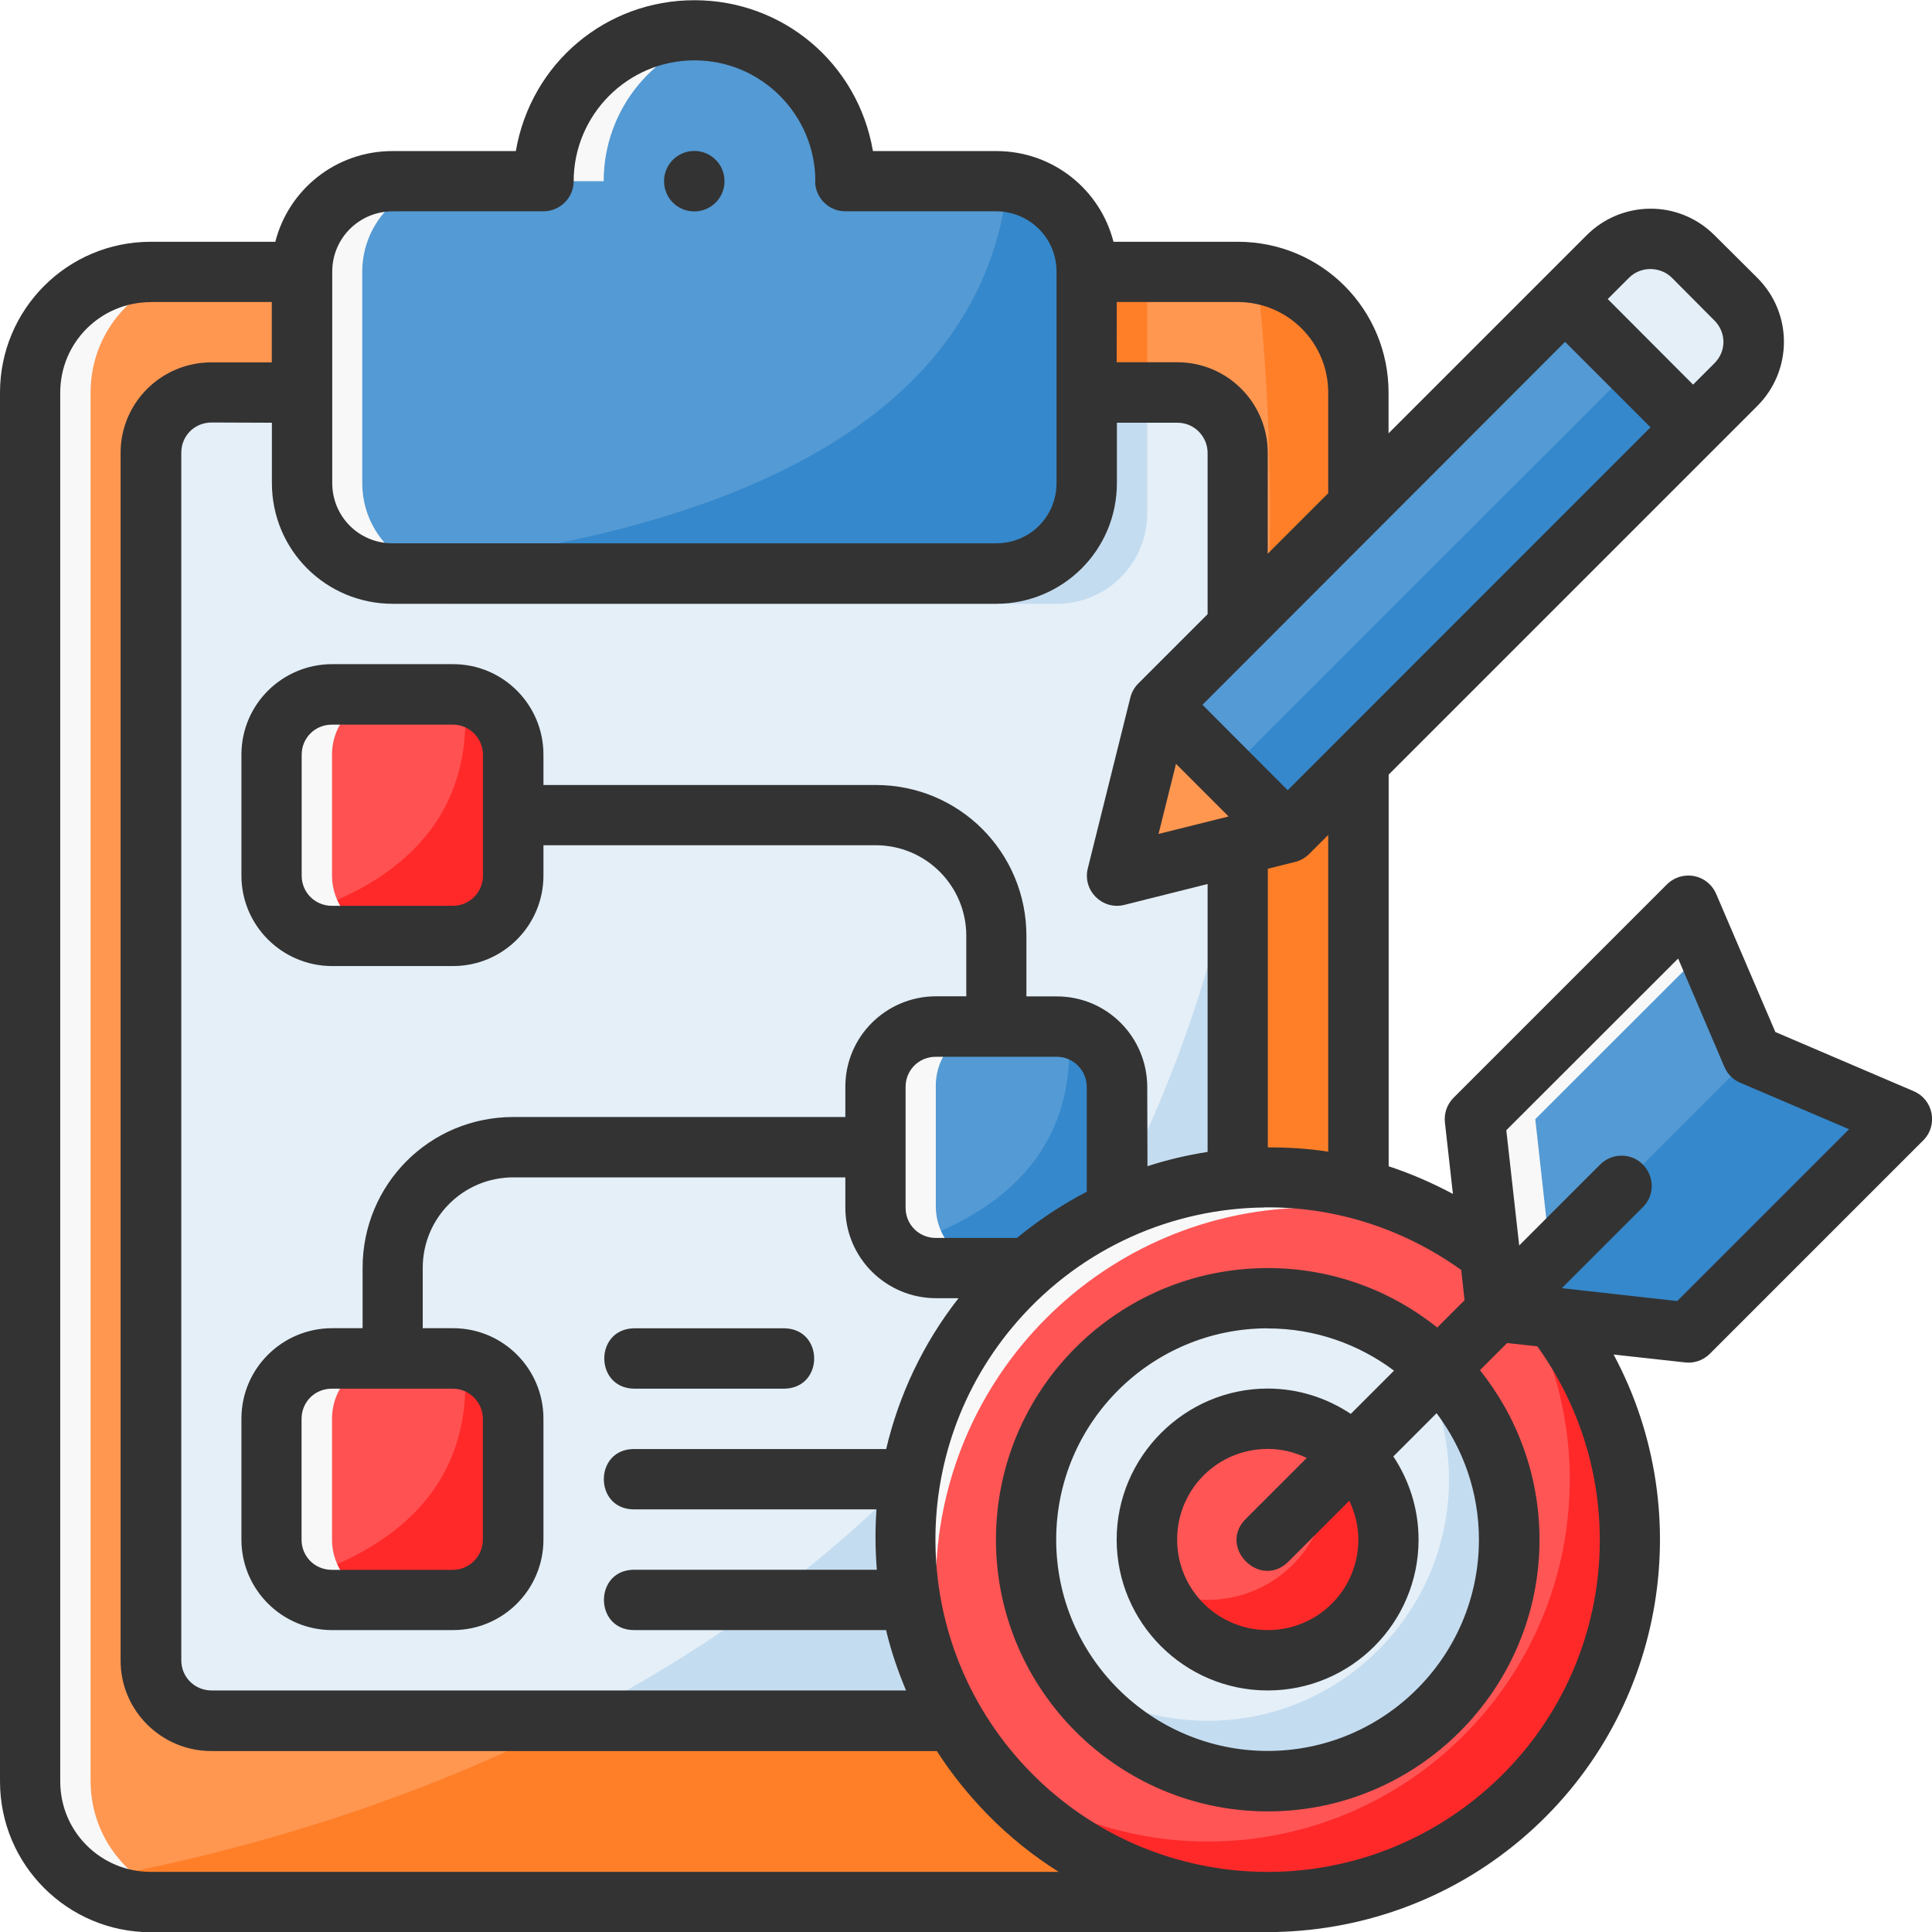
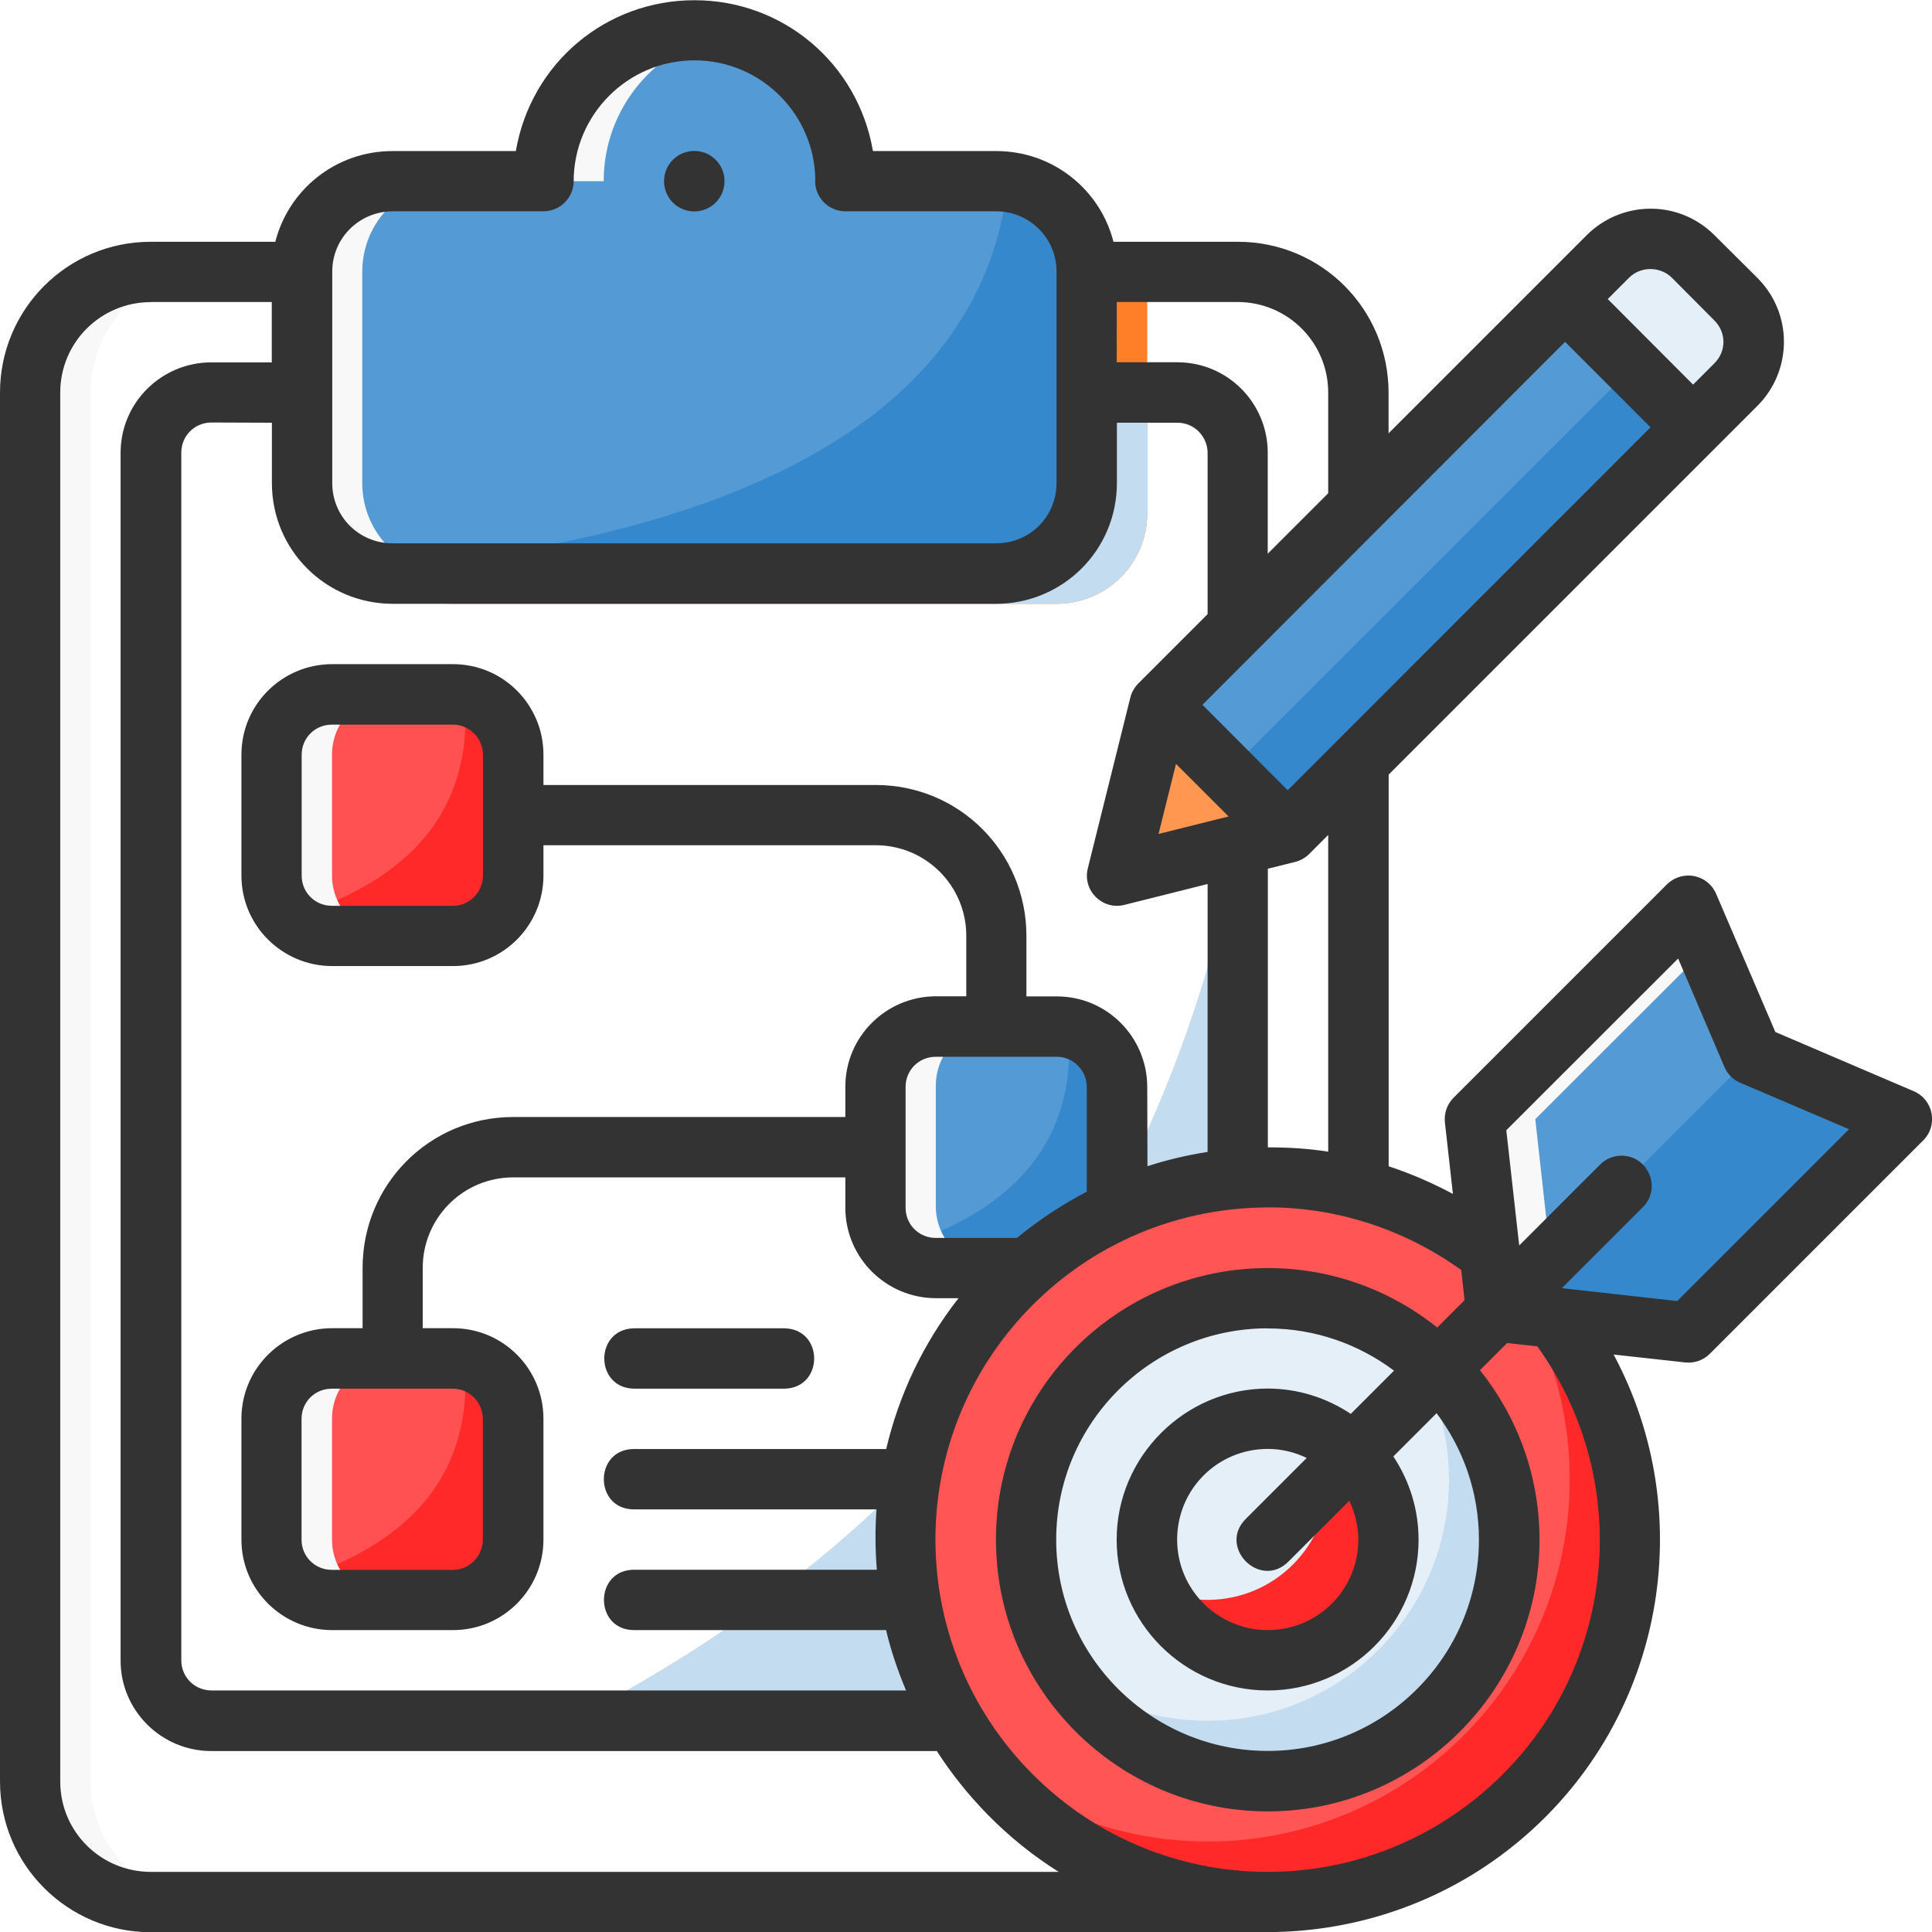
<svg xmlns="http://www.w3.org/2000/svg" id="svg8" height="512" viewBox="0 0 16.933 16.933" width="512">
  <g id="layer1">
    <path id="path8550" d="m12.927 9.808.187 1.684 1.684.187 1.871-1.871-1.31-.561-.561-1.31z" fill="#549ad4" />
    <path id="path8558" d="m14.798 7.938-1.871 1.871.187 1.684 1.684.187.053-.053-1.208-.134-.187-1.684 1.501-1.5z" fill="#f8f8f8" />
    <path id="path8554" d="m13.114 11.492 1.684.187 1.871-1.871-1.31-.561z" fill="#3588cb" />
-     <path id="path8432" d="m1.323 2.381c-.586 0-1.058.472-1.058 1.058v12.171c0 .586.472 1.058 1.058 1.058h9.525c.586 0 1.058-.472 1.058-1.058v-12.171c0-.586-.472-1.058-1.058-1.058z" fill="#ff9751" />
    <path id="path8493" d="m3.223 2.381c-.029.083-.048.171-.048.265v1.852c0 .44.354.794.794.794h5.292c.44 0 .794-.354.794-.794v-1.852c0-.093-.019-.181-.048-.265z" fill="#ff7f29" />
-     <path id="path8442" d="m11.017 2.398c1.16 10.903-6.852 13.483-10.291 14.087.17.116.375.184.597.184h9.525c.586 0 1.058-.472 1.058-1.058v-12.171c0-.528-.384-.961-.889-1.042z" fill="#ff7f29" />
-     <path id="path8447" d="m1.887 3.44c-.312 0-.564.252-.564.564v10.549c0 .312.252.564.564.564h8.397c.312 0 .564-.252.564-.564v-10.549c0-.312-.252-.564-.564-.564z" fill="#e4eff8" />
    <path id="path8503" d="m10.164 6.176 3.929-3.929c.207-.207.541-.207.748 0l.374.374c.207.207.207.541 0 .748l-3.929 3.929-1.497.374z" fill="#549ad4" />
    <path id="path8452" d="m10.848 7.408c-.833 4.149-3.403 6.444-5.92 7.708h5.356c.312 0 .564-.252.564-.564z" fill="#c4dcf0" />
    <path id="path8523" d="m14.287 13.494c0 1.754-1.421 3.175-3.175 3.175s-3.175-1.421-3.175-3.175c0-1.754 1.421-3.175 3.175-3.175s3.175 1.421 3.175 3.175z" fill="#f55" />
-     <path id="circle8532" d="m11.112 10.319c-1.754-0-3.175 1.421-3.175 3.175.002.67.215 1.323.61 1.864-.226-.456-.345-.958-.345-1.467 0-1.827 1.481-3.307 3.307-3.307.514.001 1.02.122 1.479.353-.544-.4-1.201-.617-1.876-.618z" fill="#f8f8f8" />
    <path id="circle8527" d="m13.083 11.009c.437.558.675 1.247.675 1.956 0 1.754-1.421 3.175-3.175 3.175-.716-.001-1.41-.244-1.97-.69.601.769 1.523 1.219 2.5 1.219 1.754 0 3.175-1.421 3.175-3.175-.001-.969-.445-1.884-1.205-2.485z" fill="#ff2929" />
    <path id="rect8469" d="m8.202 8.986h1.058c.293 0 .529.236.529.529v1.058c0 .293-.236.529-.529.529h-1.058c-.293 0-.529-.236-.529-.529v-1.058c0-.293.236-.529.529-.529z" fill="#549ad4" />
    <path id="path8439" d="m1.323 2.381c-.586 0-1.058.472-1.058 1.058v12.171c0 .586.472 1.058 1.058 1.058h.529c-.586 0-1.058-.472-1.058-1.058v-12.171c0-.586.472-1.058 1.058-1.058z" fill="#f8f8f8" />
    <path id="rect8475" d="m2.91 11.906h1.058c.293 0 .529.236.529.529v1.058c0 .293-.236.529-.529.529h-1.058c-.293 0-.529-.236-.529-.529v-1.058c0-.293.236-.529.529-.529z" fill="#ff5151" />
    <path id="path8498" d="m3.175 3.44v1.058c0 .44.354.794.794.794h5.292c.44 0 .794-.354.794-.794v-1.058z" fill="#c4dcf0" />
    <path id="path8471" d="m9.362 8.996c.101 1.119-.63 1.678-1.539 1.946.096.099.23.16.379.16h1.058c.293 0 .529-.236.529-.529v-1.058c0-.258-.184-.472-.428-.519z" fill="#3588cb" />
    <path id="path8481" d="m6.085.265c-.731 0-1.323.592-1.323 1.323h-1.323c-.44 0-.794.354-.794.794v1.852c0 .44.354.794.794.794h5.292c.44 0 .794-.354.794-.794v-1.852c0-.44-.354-.794-.794-.794h-1.323c0-.731-.592-1.323-1.323-1.323z" fill="#549ad4" />
    <path id="path8483" d="m3.213 4.99c.072.022.147.037.227.037h5.292c.44 0 .794-.354.794-.794v-1.852c0-.405-.302-.734-.693-.784-.27 2.527-3.413 3.219-5.619 3.393z" fill="#3588cb" />
    <path id="path995" d="m4.762 1.588h.529c0-.64.454-1.174 1.058-1.297-.085-.017-.174-.026-.265-.026-.731 0-1.323.592-1.323 1.323z" fill="#f8f8f8" />
    <path id="path8490" d="m3.44 1.588c-.44 0-.794.354-.794.794v1.852c0 .44.354.794.794.794h.529c-.44 0-.794-.354-.794-.794v-1.852c0-.44.354-.794.794-.794z" fill="#f8f8f8" />
    <path id="path8477" d="m4.07 11.917c.101 1.119-.63 1.678-1.539 1.946.096.099.23.16.379.16h1.058c.293 0 .529-.236.529-.529v-1.058c0-.258-.184-.472-.428-.519z" fill="#ff2929" />
    <path id="path8473" d="m8.202 8.986c-.293 0-.529.236-.529.529v1.058c0 .293.236.529.529.529h.529c-.293 0-.529-.236-.529-.529v-1.058c0-.293.236-.529.529-.529z" fill="#f8f8f8" />
    <path id="rect8457" d="m2.91 6.085h1.058c.293 0 .529.236.529.529v1.058c0 .293-.236.529-.529.529h-1.058c-.293 0-.529-.236-.529-.529v-1.058c0-.293.236-.529.529-.529z" fill="#ff5151" />
    <path id="path8459" d="m4.07 6.096c.101 1.119-.63 1.678-1.539 1.946.096.099.23.16.379.16h1.058c.293 0 .529-.236.529-.529v-1.058c0-.258-.184-.472-.428-.519z" fill="#ff2929" />
    <path id="rect8466" d="m2.91 6.085c-.293 0-.529.236-.529.529v1.058c0 .293.236.529.529.529h.529c-.293 0-.529-.236-.529-.529v-1.058c0-.293.236-.529.529-.529z" fill="#f8f8f8" />
    <path id="circle8535" d="m13.229 13.494c0 1.169-.948 2.117-2.117 2.117s-2.117-.948-2.117-2.117.948-2.117 2.117-2.117 2.117.948 2.117 2.117z" fill="#e4eff8" />
    <path id="path8479" d="m2.91 11.906c-.293 0-.529.236-.529.529v1.058c0 .293.236.529.529.529h.529c-.293 0-.529-.236-.529-.529v-1.058c0-.293.236-.529.529-.529z" fill="#f8f8f8" />
-     <path id="circle8542" d="m12.171 13.494c0 .585-.474 1.058-1.058 1.058s-1.058-.474-1.058-1.058.474-1.058 1.058-1.058 1.058.474 1.058 1.058z" fill="#f55" />
    <path id="circle8546" d="m11.547 12.529c.062.137.095.285.095.435 0.0.585-.474 1.058-1.058 1.058-.15-0-.298-.032-.434-.094.171.379.548.623.963.623.585 0 1.058-.474 1.058-1.058-0-.416-.245-.794-.624-.964z" fill="#ff2929" />
    <path id="circle8539" d="m12.316 11.753c.249.355.383.778.384 1.212 0 1.169-.948 2.117-2.117 2.117-.43-0-.85-.131-1.204-.376.395.566 1.042.904 1.733.905 1.169-0 2.117-.948 2.117-2.117-0-.695-.341-1.346-.913-1.741z" fill="#c4dcf0" />
    <path id="path8511" d="m10.757 6.77-.791.198-.176.705 1.497-.374 3.929-3.929c.207-.207.207-.541 0-.748l-.374-.374c-.027-.027-.056-.05-.086-.069.134.205.111.482-.069.662z" fill="#3588cb" />
    <path id="path8505" d="m13.618 2.722.475-.475c.207-.207.541-.207.748 0l.374.374c.207.207.207.541 0 .748l-.381.381z" fill="#e4eff8" />
    <path id="path8507" d="m11.286 7.299-1.497.374.374-1.497z" fill="#ff9751" />
    <path id="path4826" d="m14.144 11.872.625.069c.079.009.158-.018.215-.074l1.871-1.871c.134-.132.091-.358-.082-.432l-1.213-.519-.519-1.211c-.043-.1-.143-.164-.252-.16-.067.002-.13.029-.178.076l-1.871 1.871c-.057.057-.085.136-.076.217l.07.626c-.182-.097-.371-.179-.563-.242v-3.433l3.231-3.231c.308-.308.314-.809 0-1.123l-.375-.373c-.157-.157-.361-.234-.563-.233-.202.001-.404.079-.558.233l-1.736 1.736v-.357c0-.728-.584-1.322-1.322-1.322h-1.089c-.116-.455-.528-.795-1.028-.795h-1.08c-.134-.776-.794-1.322-1.564-1.322h-.001-.001c-.77 0-1.43.546-1.564 1.322h-1.08c-.5 0-.912.34-1.028.795h-1.091c-.734 0-1.322.594-1.322 1.322v12.172c0 .733.594 1.322 1.322 1.322l9.79-.001c.789-.002 1.58-.27 2.224-.816 1.249-1.06 1.561-2.838.807-4.245zm-7-10.284c.001.145.118.263.264.264h1.322c.289 0 .53.231.53.529v1.852c0 .294-.232.529-.53.529-1.763 0-3.525 0-5.288 0-.298 0-.53-.236-.53-.529v-1.852c0-.298.241-.529.53-.529h1.322c.145-.001.263-.118.264-.264 0-.579.471-1.059 1.059-1.059.588 0 1.059.48 1.059 1.059zm-1.059-.265c-.146 0-.265.118-.265.265s.118.265.265.265c.146 0 .265-.118.265-.265s-.118-.265-.265-.265zm8.384 1.035c.068.001.136.028.184.076l.373.375c.104.104.107.268 0 .375l-.187.187-.748-.75.187-.187c.053-.053.123-.077.191-.076zm-13.147.289h1.06v.529h-.53c-.435 0-.795.351-.795.793v10.585c0 .441.36.793.795.793h6.359c.126.197.277.385.447.559.192.195.398.36.621.5h-7.958c-.433 0-.793-.348-.793-.793v-12.172c0-.444.359-.793.793-.793zm8.466 0h1.058c.444 0 .795.359.795.793v.883l-.53.53v-.885c0-.435-.351-.793-.793-.793h-.531zm3.929.349.749.749-3.18 3.181-.747-.749zm-11.334.709v.528c0 .592.477 1.059 1.059 1.059h5.288c.582 0 1.059-.467 1.059-1.059v-.528h.531c.151 0 .264.125.264.264v1.414l-.607.607c-.034.034-.058.076-.07.123l-.373 1.498c-.048.193.127.368.32.32l.73-.183v2.348c-.179.028-.354.069-.527.125l-.002-.695c-.001-.435-.351-.793-.793-.793h-.266v-.531c0-.728-.584-1.322-1.322-1.322h-2.911v-.266c0-.435-.351-.793-.793-.793h-1.059c-.435 0-.795.351-.795.793v1.06c0 .441.36.793.795.793h1.059c.441 0 .793-.358.793-.793v-.266h2.911c.444 0 .795.359.795.793v.531h-.265c-.435 0-.795.351-.795.793v.265h-2.909c-.739 0-1.322.594-1.322 1.322v.529h-.267c-.435 0-.795.351-.795.793v1.06c0 .441.36.793.795.793h1.059c.441 0 .793-.358.793-.793v-1.06c0-.435-.351-.793-.793-.793h-.265v-.529c0-.434.35-.793.795-.793h2.909v.266c0 .441.36.793.795.793h.197c-.313.4-.523.851-.634 1.322h-2.21c-.353 0-.353.529 0 .529h2.125c-.013.176-.011.353.003.529h-2.127c-.353 0-.353.529 0 .529h2.208c.042.18.103.357.175.529h-6.086c-.151 0-.266-.119-.266-.264v-10.585c0-.145.114-.264.266-.264zm.527 2.646h1.059c.151 0 .264.125.264.264v1.06c0 .139-.112.264-.264.264h-1.059c-.151 0-.266-.119-.266-.264v-1.06c0-.145.114-.264.266-.264zm7.397.344.461.461-.614.153zm1.334.623v2.776c-.176-.028-.352-.038-.529-.038v-2.442l.237-.059c.046-.011.089-.035.123-.068zm3.067 1.083.406.951c.027.063.077.113.141.139l.951.406-1.506 1.506-1.011-.113.706-.706c.174-.168.05-.461-.191-.455-.069.002-.134.031-.182.08l-.707.707-.113-1.01zm-6.506.861h1.059c.151 0 .264.125.264.264v.919c-.214.111-.422.248-.612.405h-.71c-.151 0-.266-.119-.266-.264v-1.06c0-.145.114-.264.266-.264zm2.882 1.32c.6-.006 1.203.176 1.723.549l.029.265-.239.239c-.407-.325-.922-.521-1.485-.521-1.319 0-2.383 1.069-2.383 2.381 0 1.312 1.071 2.381 2.383 2.381 1.312 0 2.381-1.069 2.381-2.381 0-.562-.196-1.078-.522-1.486l.238-.238.265.029c.884 1.232.679 2.931-.48 3.914-1.165.988-2.888.91-3.959-.179-1.07-1.089-1.12-2.814-.112-3.961.567-.645 1.359-.983 2.159-.991zm-5.529 1.06c-.345.008-.345.521 0 .529h1.322c.345-.008.345-.521 0-.529zm5.557.001c.415 0 .797.139 1.106.37l-.379.379c-.209-.139-.459-.222-.728-.222-.727 0-1.324.597-1.324 1.324s.593 1.322 1.324 1.322c.732 0 1.322-.594 1.322-1.322 0-.269-.082-.519-.221-.729l.379-.379c.232.309.371.691.371 1.108 0 1.026-.833 1.852-1.851 1.852s-1.854-.826-1.854-1.852c0-1.026.835-1.852 1.854-1.852zm-8.203.528h1.059c.151 0 .264.125.264.264v1.06c0 .139-.112.264-.264.264h-1.059c-.151 0-.266-.119-.266-.264v-1.06c0-.145.114-.264.266-.264zm8.544.607-.529.529c-.26.249.123.634.373.375l.529-.529c.049.104.079.218.079.341 0 .442-.357.793-.793.793-.435 0-.795-.351-.795-.793 0-.441.354-.795.795-.795.123 0.0.238.03.341.079z" fill="#333" font-variant-ligatures="normal" font-variant-position="normal" font-variant-caps="normal" font-variant-numeric="normal" font-variant-alternates="normal" font-feature-settings="normal" text-indent="0" text-align="start" text-decoration-line="none" text-decoration-style="solid" text-decoration-color="#000000" text-transform="none" text-orientation="mixed" white-space="normal" shape-padding="0" isolation="auto" mix-blend-mode="normal" solid-color="#000000" solid-opacity="1" vector-effect="none" />
  </g>
</svg>